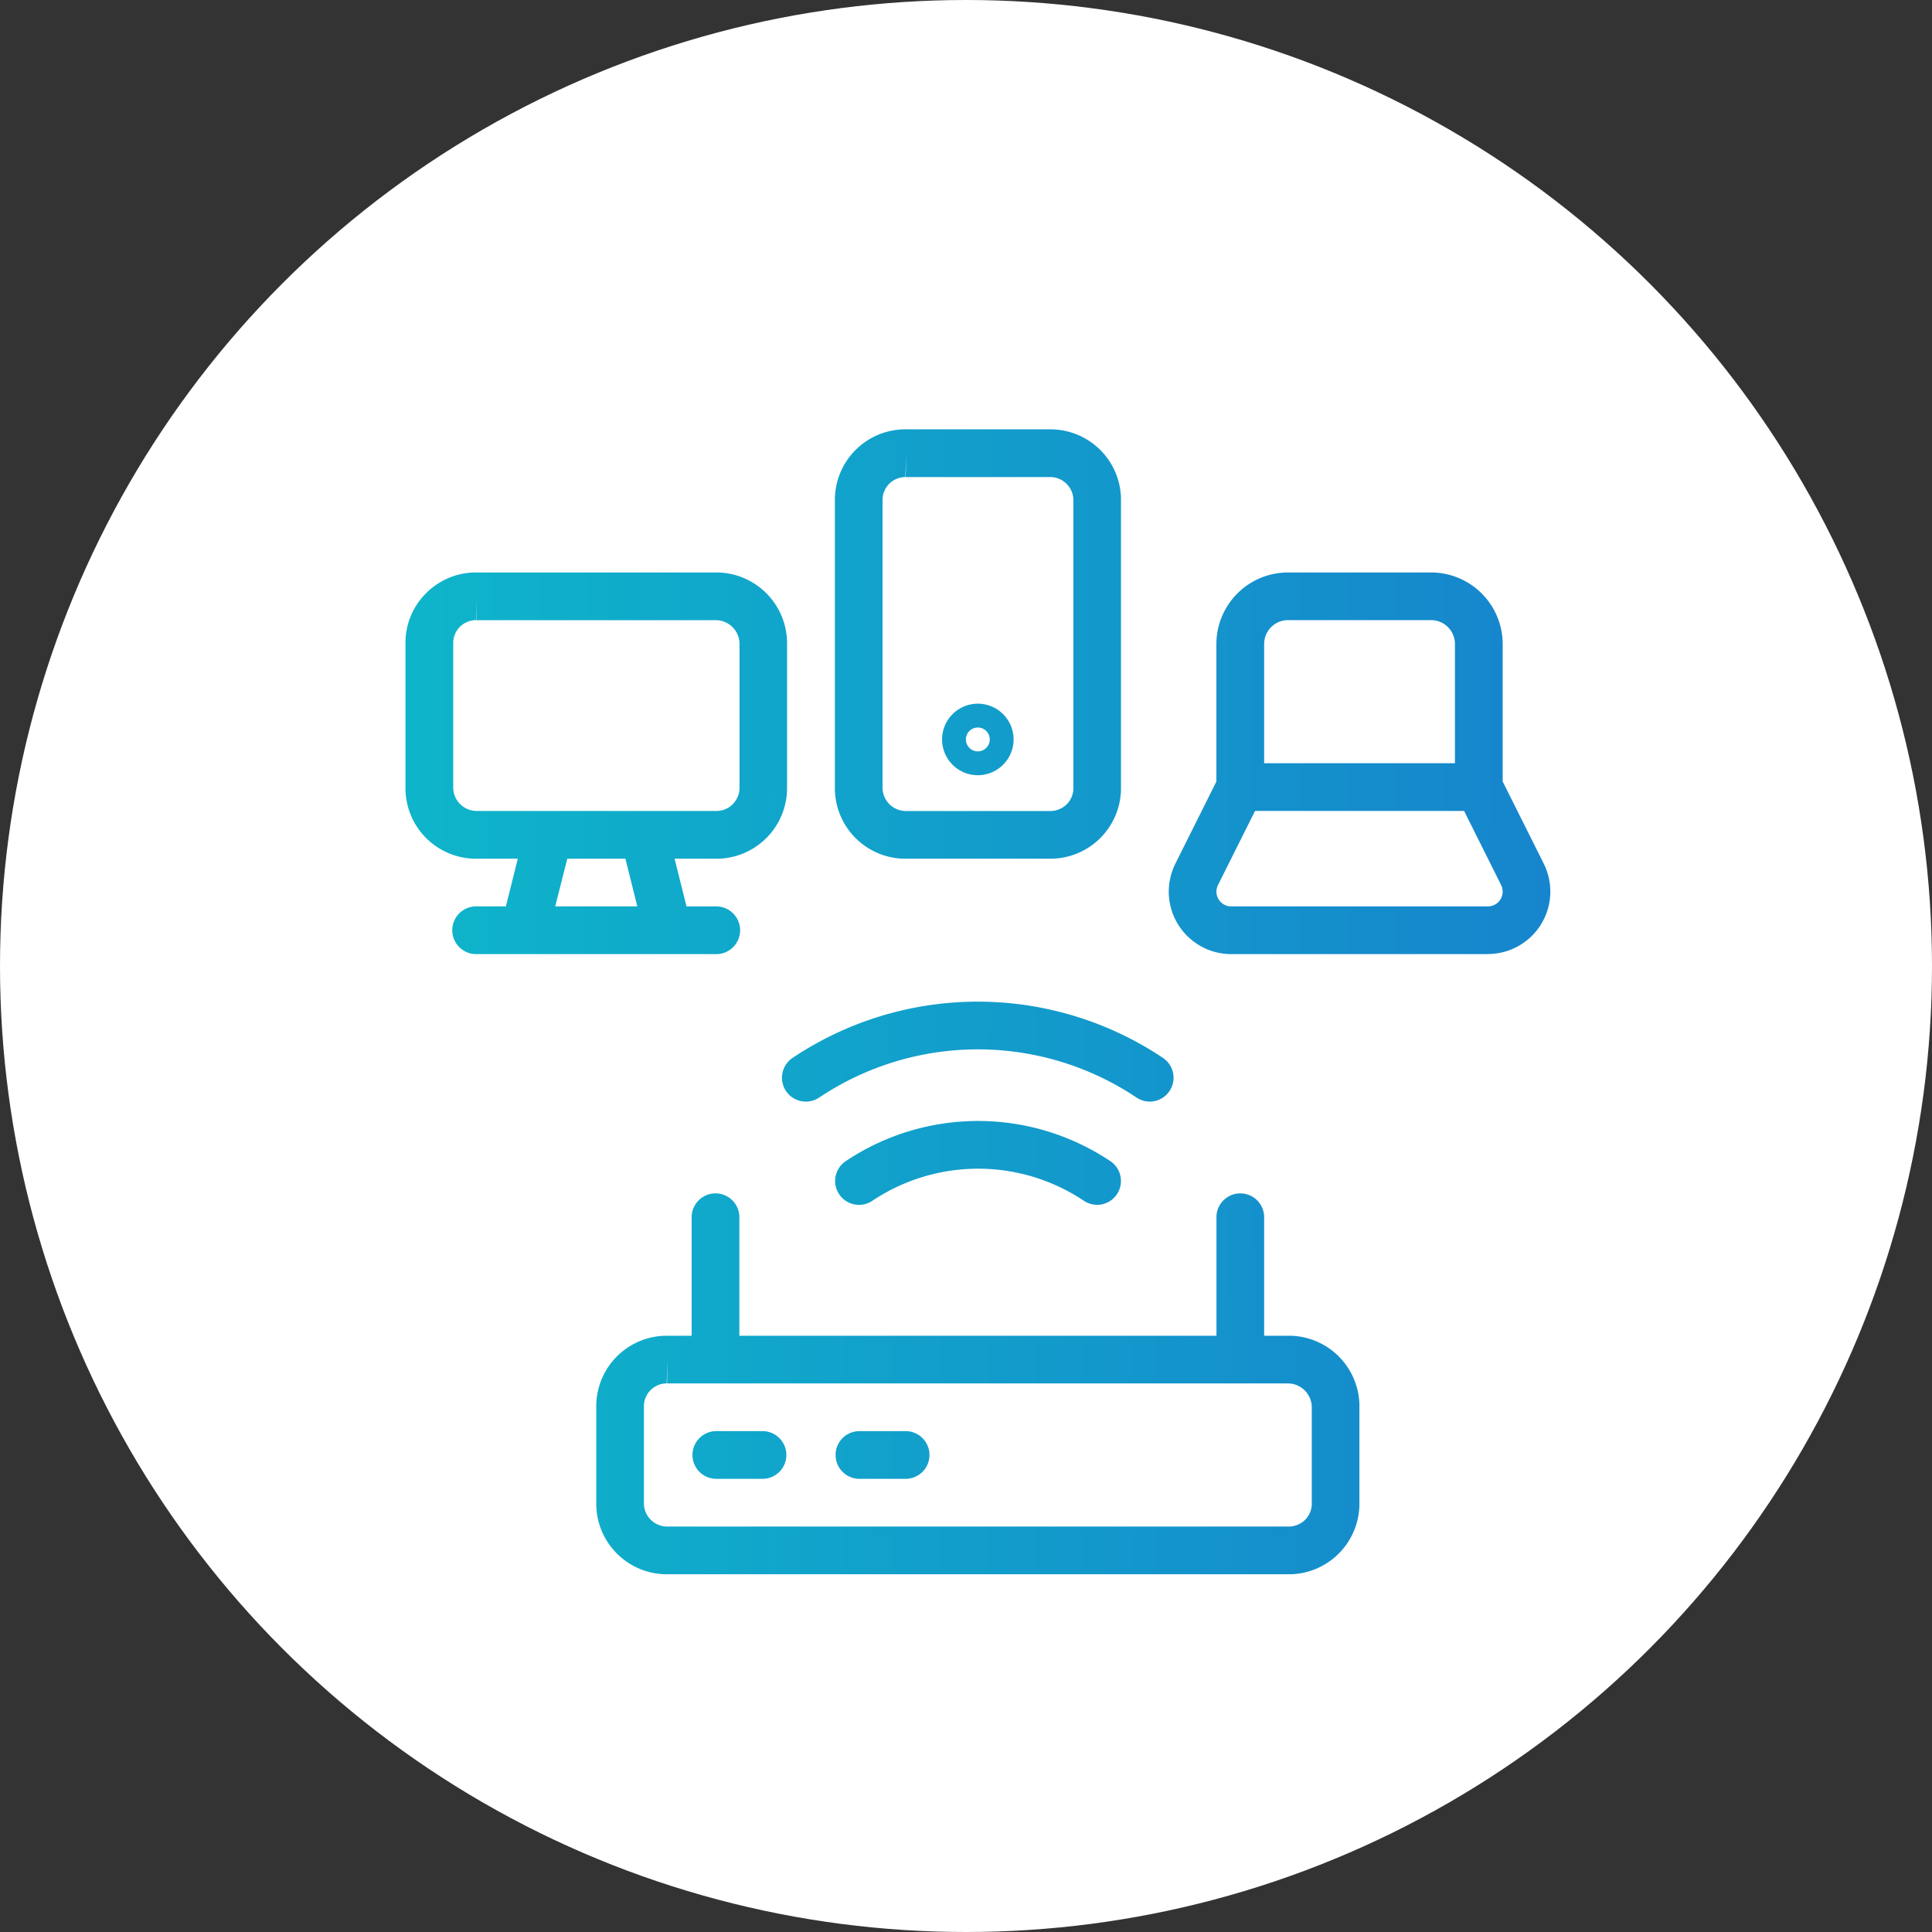
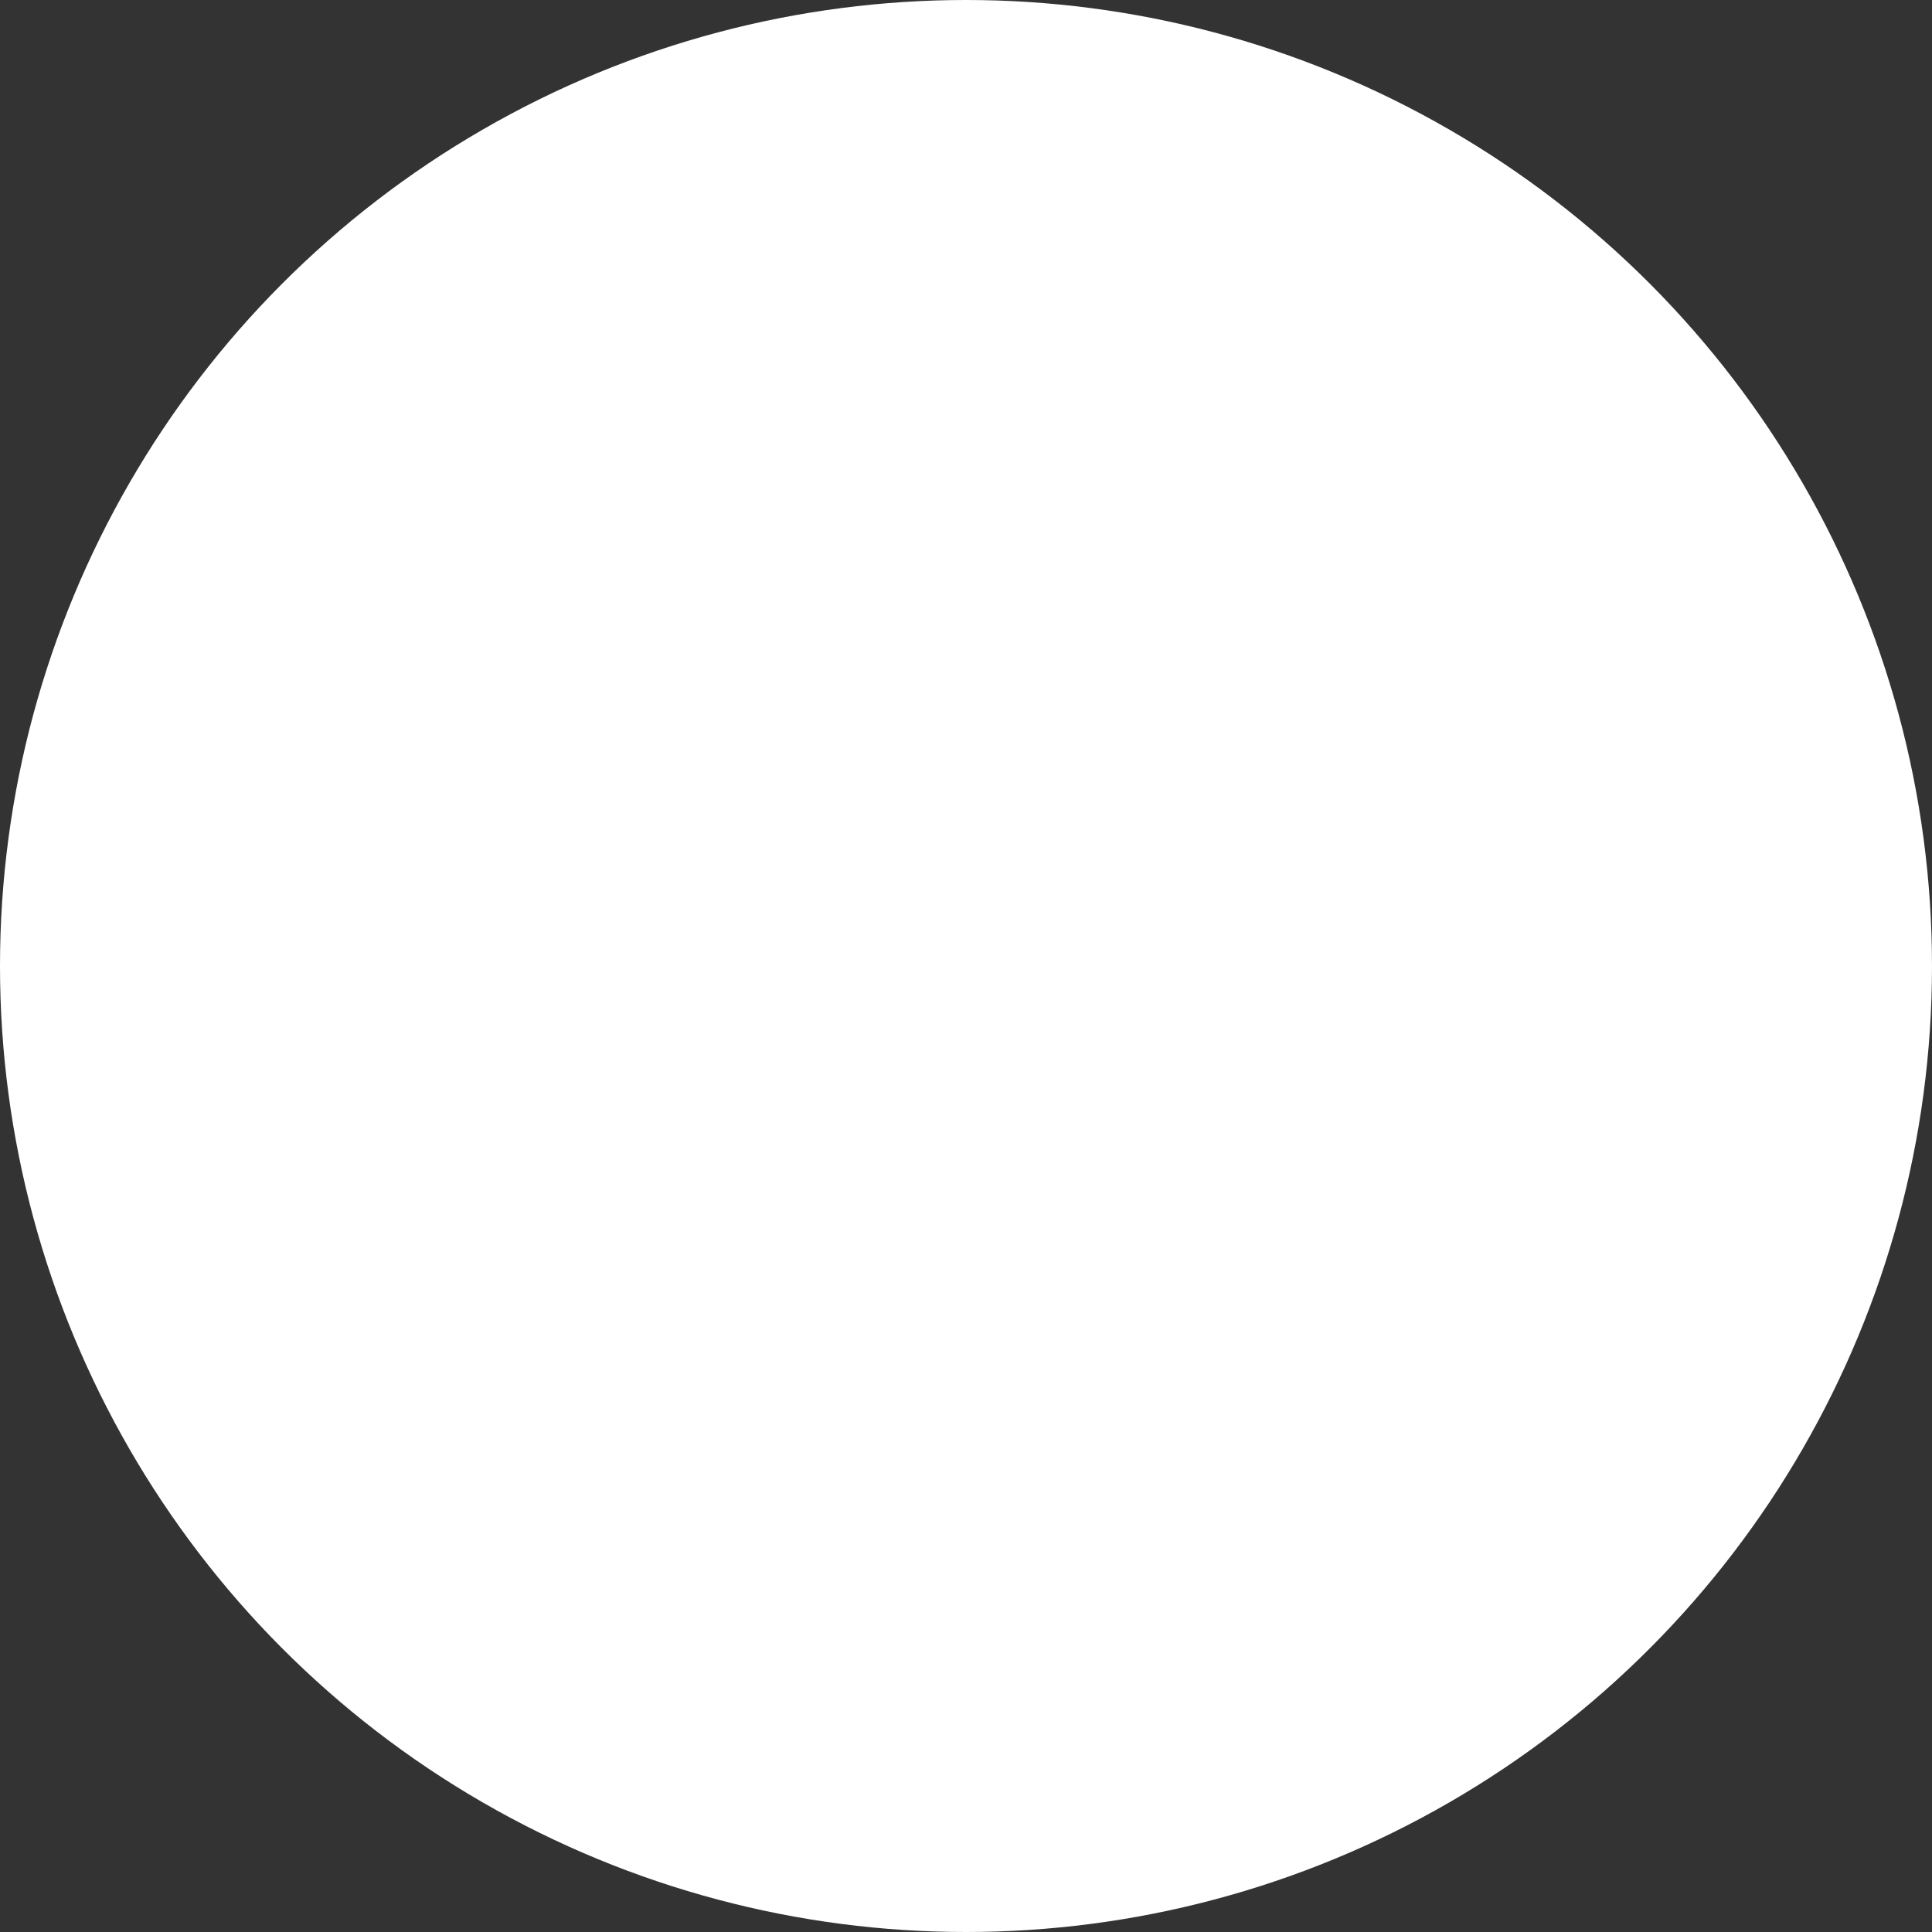
<svg xmlns="http://www.w3.org/2000/svg" width="80" height="80" viewBox="0 0 80 80">
  <rect x="0" y="0" width="80" height="80" fill="#333333" stroke="none" />
  <defs>
    <linearGradient id="a" x1="0.022" y1="0.478" x2="1" y2="0.481" gradientUnits="objectBoundingBox">
      <stop offset="0" stop-color="#0eb4ca" />
      <stop offset="1" stop-color="#1780cd" />
    </linearGradient>
  </defs>
  <g transform="translate(15401 -2175)">
    <circle cx="40" cy="40" r="40" transform="translate(-15401 2175)" fill="#fff" />
    <g transform="translate(-15384.21 2192.778)">
      <g transform="translate(0)">
-         <path d="M10.8,47.409a2.923,2.923,0,0,1-2.9-2.861V40.495a2.922,2.922,0,0,1,2.86-2.963h1.09V32.594a.988.988,0,0,1,1.975,0v4.938H33.581V32.594a.988.988,0,0,1,1.975,0v4.938H36.6a2.923,2.923,0,0,1,2.9,2.861v4.053a2.924,2.924,0,0,1-2.861,2.963c-.018,0-.12,0-.137,0H10.8m.06-8.89-.046.987a.947.947,0,0,0-.941.968v3.971a.966.966,0,0,0,.967.988h25.7a.97.97,0,0,0,.724-.291.939.939,0,0,0,.264-.676V40.495a.993.993,0,0,0-.967-.988H10.831Zm9.877,4.938H18.766a.988.988,0,0,1,0-1.975h1.975a.988.988,0,0,1,0,1.975m-5.926,0H12.84a.988.988,0,0,1,0-1.975h1.975a.988.988,0,0,1,0,1.975M28.642,32.112a.992.992,0,0,1-.547-.166,7.881,7.881,0,0,0-8.765,0,.988.988,0,0,1-1.1-1.643,9.852,9.852,0,0,1,10.957,0,.988.988,0,0,1-.549,1.809m2.183-4.275a.992.992,0,0,1-.547-.166,11.815,11.815,0,0,0-13.146,0,.988.988,0,0,1-1.1-1.643,13.788,13.788,0,0,1,15.338,0,.988.988,0,0,1-.549,1.809m-19.96-6.108h-7.9a.988.988,0,1,1,0-1.975h1.2l.494-1.975h-1.7A2.922,2.922,0,0,1,0,14.919V8.89A2.885,2.885,0,0,1,.813,6.827a2.906,2.906,0,0,1,2.048-.9H12.84A2.933,2.933,0,0,1,15.8,8.787v6.029a2.924,2.924,0,0,1-2.861,2.963c-.019,0-.119,0-.137,0H11.143l.494,1.976h1.2a.988.988,0,1,1,0,1.975H10.864ZM6.2,19.754H9.6l-.494-1.975H6.7ZM2.964,6.915,2.918,7.9a.947.947,0,0,0-.941.968v5.947a.975.975,0,0,0,.967.988h9.9a.961.961,0,0,0,.988-.967V8.89a.987.987,0,0,0-.967-.988H2.929Zm41.86,14.815H34.192a2.606,2.606,0,0,1-1.152-.271,2.589,2.589,0,0,1-1.162-3.471l1.7-3.405V8.89a2.967,2.967,0,0,1,2.963-2.963H42.47A2.967,2.967,0,0,1,45.433,8.89v5.693l1.7,3.4a2.607,2.607,0,0,1,.273,1.151,2.588,2.588,0,0,1-2.585,2.592M35.179,15.8,33.644,18.87a.612.612,0,0,0,.547.884h10.63a.612.612,0,0,0,.611-.612.618.618,0,0,0-.064-.273L43.835,15.8Zm.377-1.975h7.9V8.89A.989.989,0,0,0,42.47,7.9H36.544a.989.989,0,0,0-.988.988ZM20.681,17.78a2.923,2.923,0,0,1-2.9-2.861V2.964A2.922,2.922,0,0,1,20.639,0h6.089a2.923,2.923,0,0,1,2.9,2.861V14.816a2.924,2.924,0,0,1-2.861,2.963c-.019,0-.119,0-.137,0H20.681M20.742.989l-.046.987a.947.947,0,0,0-.941.968V14.816a.967.967,0,0,0,.967.988h5.947a.97.97,0,0,0,.724-.291.939.939,0,0,0,.264-.676V2.964a.962.962,0,0,0-.947-.988h-6ZM23.7,14.322a1.481,1.481,0,1,1,1.481-1.481A1.483,1.483,0,0,1,23.7,14.322m0-1.975a.494.494,0,1,0,.494.494.495.495,0,0,0-.494-.494" transform="translate(0)" fill="url(#a)" />
-       </g>
+         </g>
    </g>
  </g>
</svg>